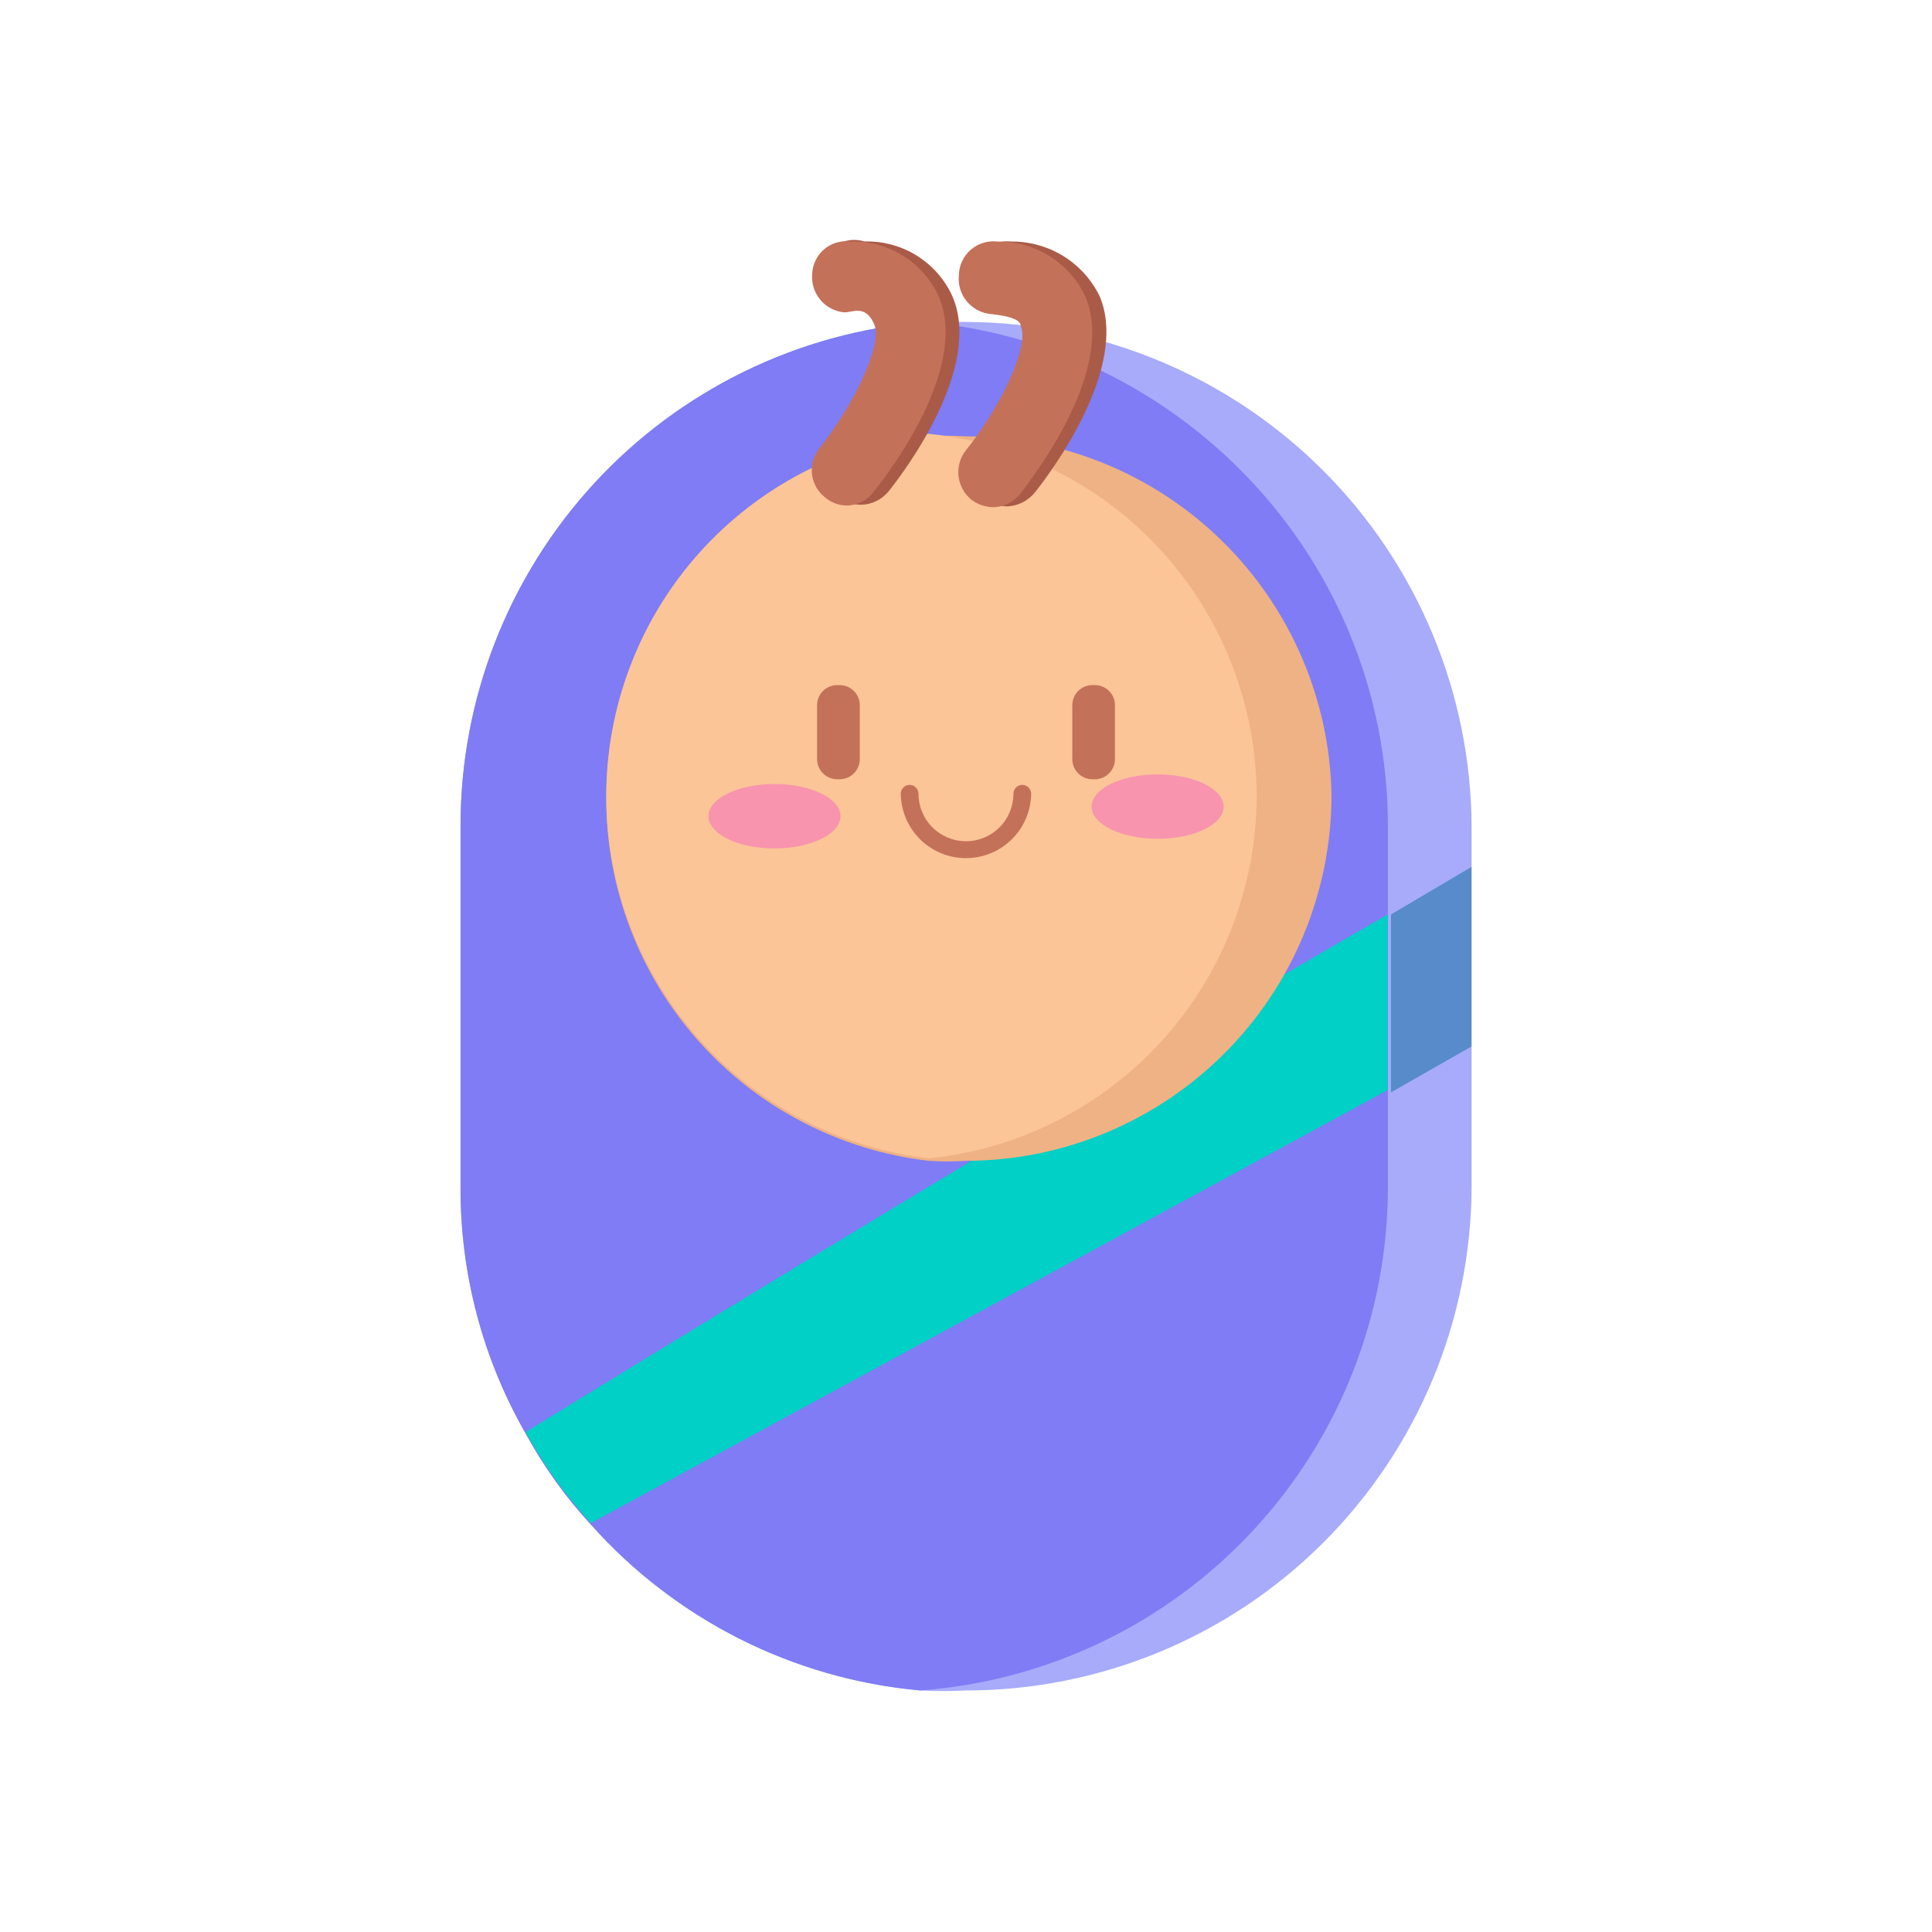
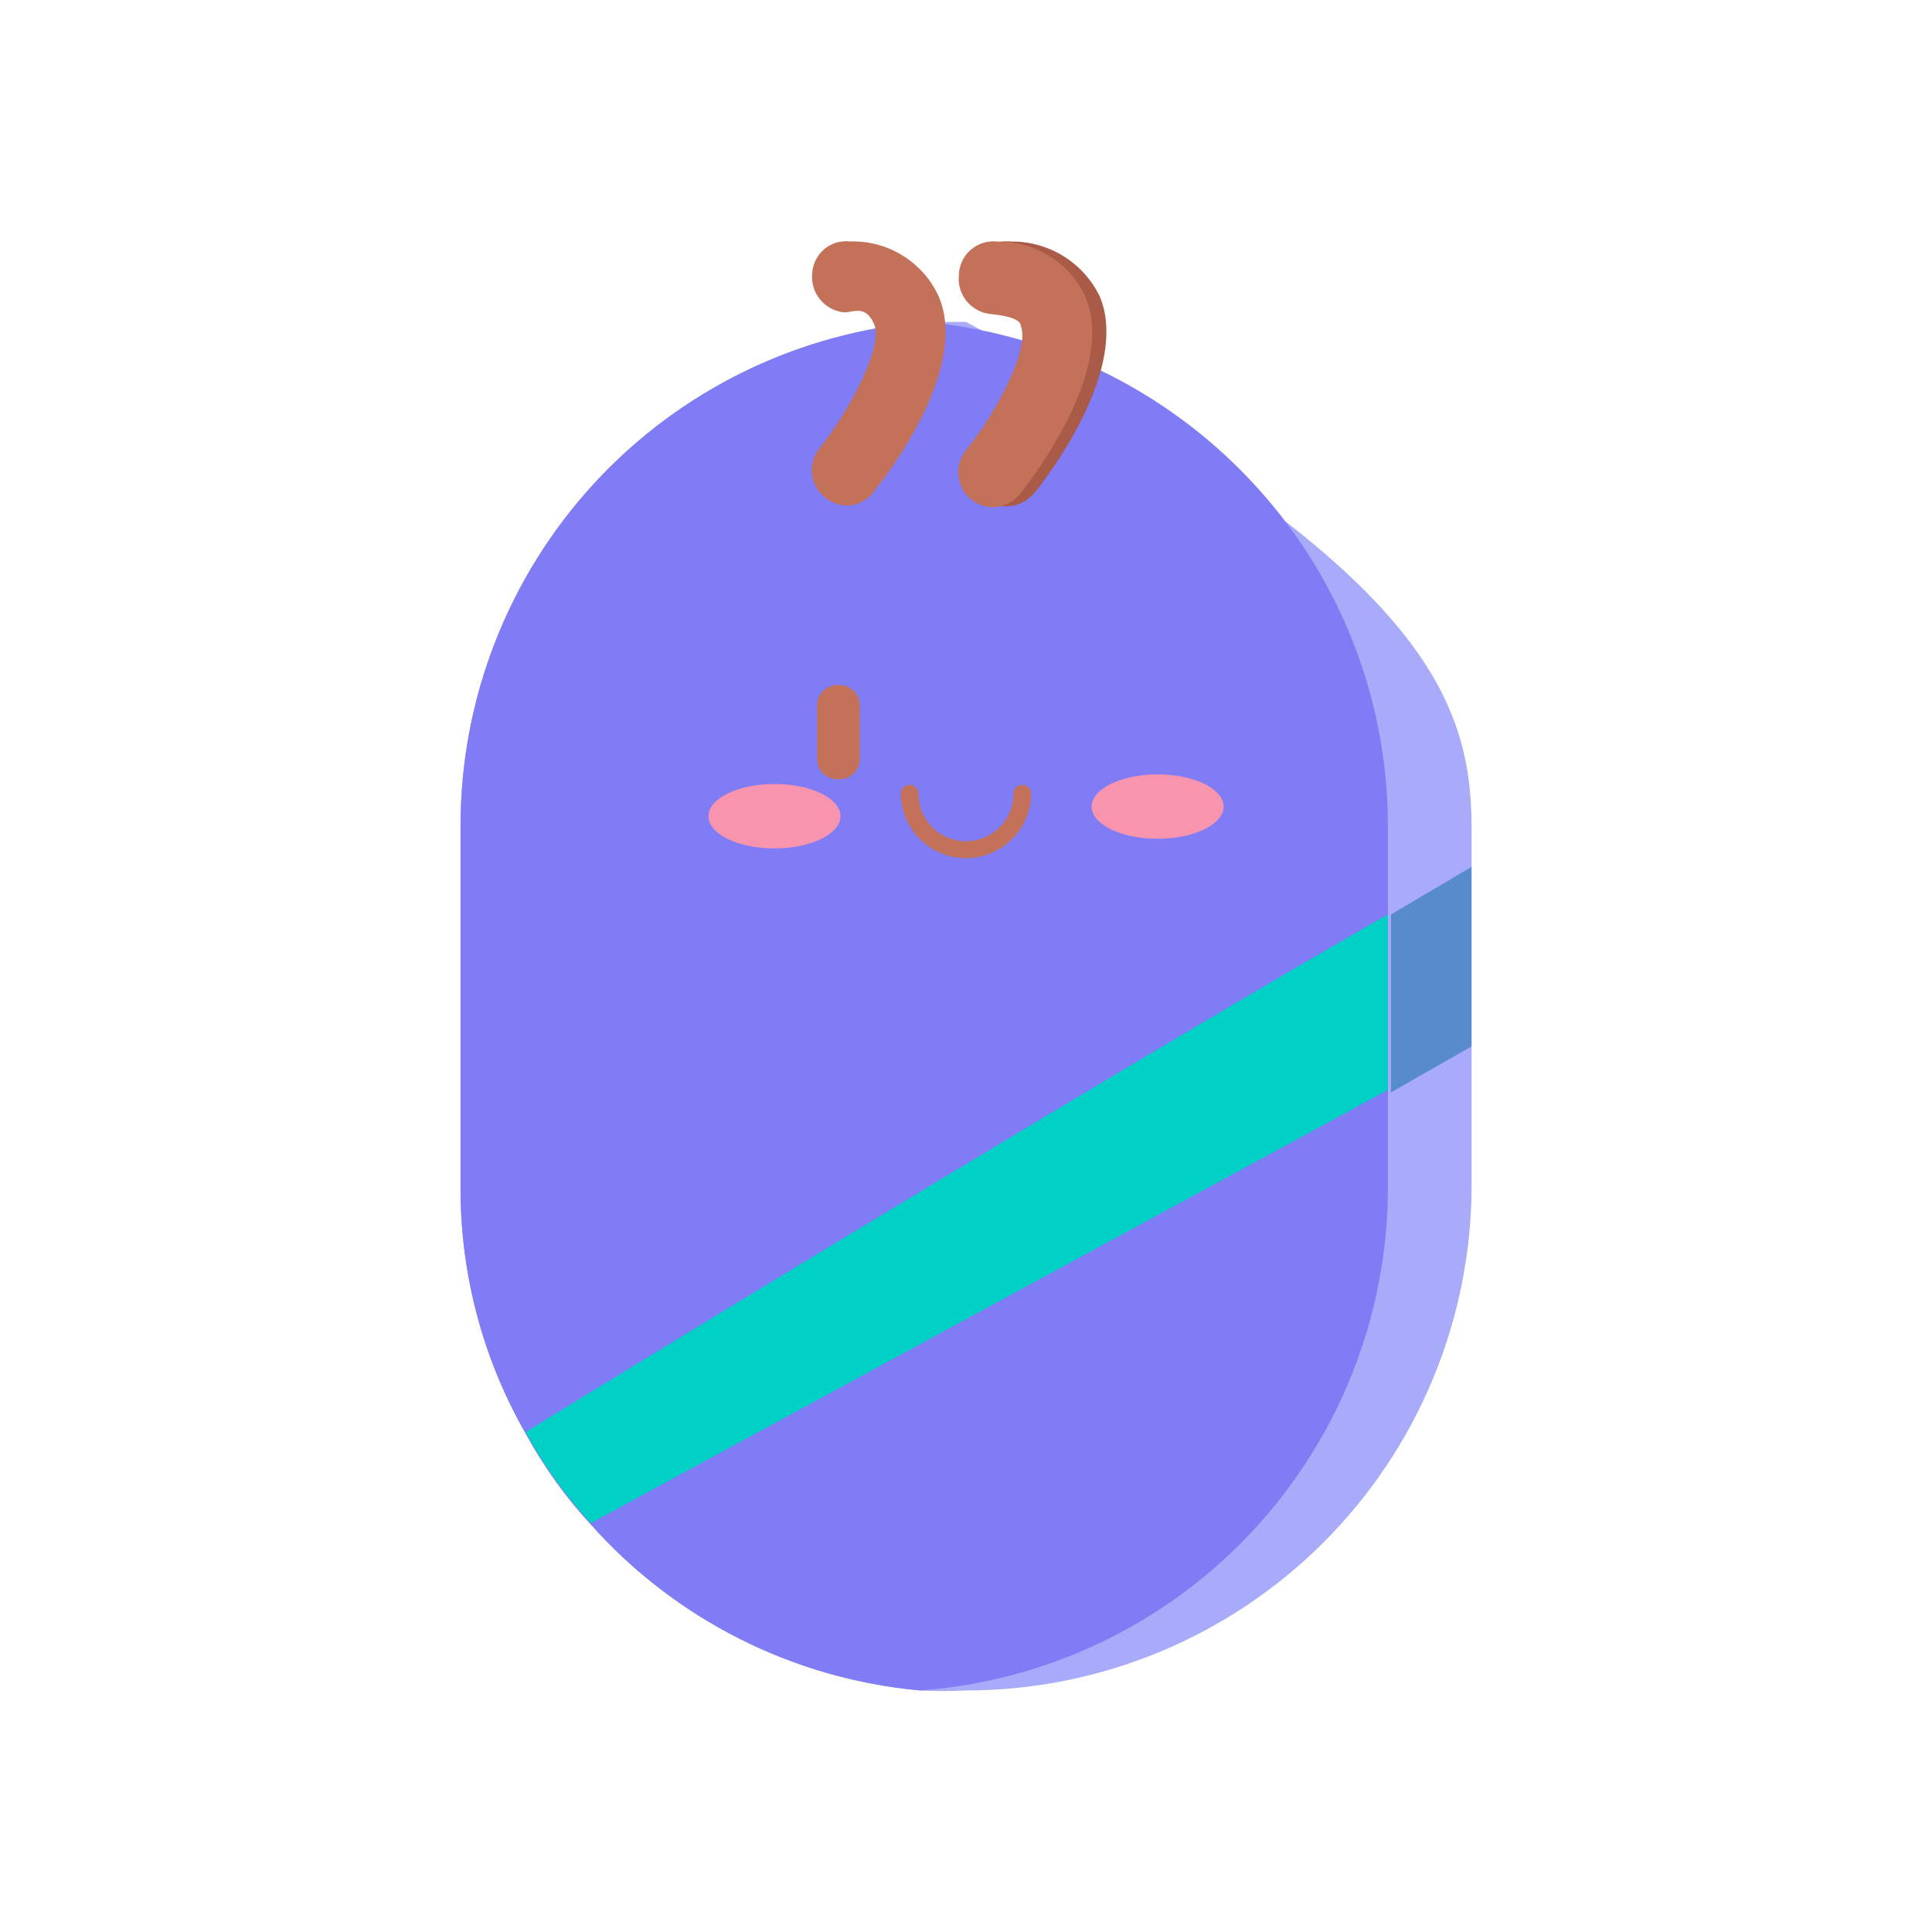
<svg xmlns="http://www.w3.org/2000/svg" width="40" height="40" viewBox="0 0 40 40" fill="none">
-   <path d="M30.468 17.099V24.549C30.463 27.322 29.359 29.98 27.396 31.94C25.434 33.899 22.774 34.999 20.001 34.999C19.685 35.016 19.368 35.016 19.051 34.999C16.425 34.762 13.989 33.534 12.235 31.566C11.709 30.996 11.256 30.363 10.885 29.683C9.994 28.131 9.529 26.372 9.535 24.583V17.099C9.534 14.47 10.523 11.938 12.305 10.004C14.087 8.071 16.531 6.88 19.151 6.666H20.001C22.772 6.675 25.426 7.778 27.387 9.735C29.347 11.693 30.455 14.346 30.468 17.116V17.099Z" fill="#A7ABFA" />
+   <path d="M30.468 17.099V24.549C30.463 27.322 29.359 29.98 27.396 31.94C25.434 33.899 22.774 34.999 20.001 34.999C19.685 35.016 19.368 35.016 19.051 34.999C16.425 34.762 13.989 33.534 12.235 31.566C11.709 30.996 11.256 30.363 10.885 29.683C9.994 28.131 9.529 26.372 9.535 24.583V17.099C9.534 14.47 10.523 11.938 12.305 10.004C14.087 8.071 16.531 6.88 19.151 6.666H20.001C29.347 11.693 30.455 14.346 30.468 17.116V17.099Z" fill="#A7ABFA" />
  <path d="M28.735 17.099V24.549C28.742 27.193 27.747 29.741 25.95 31.68C24.153 33.619 21.688 34.805 19.051 34.999C16.425 34.762 13.989 33.534 12.235 31.566C11.709 30.996 11.256 30.363 10.885 29.683C9.994 28.131 9.529 26.372 9.535 24.583V17.099C9.534 14.47 10.523 11.938 12.305 10.004C14.087 8.071 16.531 6.88 19.151 6.666C21.614 6.888 23.92 7.967 25.668 9.716C26.639 10.685 27.41 11.835 27.936 13.102C28.463 14.369 28.734 15.727 28.735 17.099Z" fill="#807CF5" />
  <path d="M30.465 17.949V21.666L28.799 22.616V18.933L30.465 17.949Z" fill="#578BC9" />
  <path d="M28.732 18.934V22.567L12.232 31.534C11.707 30.963 11.253 30.331 10.882 29.65C14.399 27.484 23.949 21.667 28.732 18.934Z" fill="#00D0C5" />
-   <path d="M27.568 16.468C27.564 18.473 26.765 20.395 25.347 21.813C23.929 23.231 22.007 24.03 20.001 24.034C19.746 24.051 19.49 24.051 19.235 24.034C17.395 23.822 15.697 22.94 14.465 21.557C13.233 20.174 12.552 18.387 12.552 16.534C12.552 14.682 13.233 12.895 14.465 11.512C15.697 10.129 17.395 9.247 19.235 9.034C19.49 9.017 19.746 9.017 20.001 9.034C21.985 9.034 23.89 9.813 25.305 11.203C26.72 12.594 27.533 14.484 27.568 16.468Z" fill="#EFB284" />
-   <path d="M26.018 16.466C26.019 18.336 25.326 20.141 24.073 21.53C22.82 22.918 21.096 23.793 19.235 23.982C17.395 23.77 15.697 22.888 14.465 21.505C13.233 20.122 12.552 18.335 12.552 16.482C12.552 14.63 13.233 12.843 14.465 11.46C15.697 10.077 17.395 9.195 19.235 8.982C21.09 9.172 22.809 10.041 24.062 11.423C25.314 12.805 26.011 14.601 26.018 16.466Z" fill="#FBC597" />
-   <path d="M17.835 10.45C17.664 10.453 17.498 10.394 17.368 10.283C17.22 10.162 17.125 9.989 17.103 9.799C17.081 9.609 17.135 9.418 17.252 9.267C17.935 8.333 18.568 7.133 18.335 6.667C18.335 6.483 17.868 6.417 17.702 6.4C17.598 6.402 17.494 6.382 17.399 6.34C17.304 6.299 17.219 6.237 17.15 6.159C17.081 6.081 17.03 5.989 17 5.89C16.97 5.79 16.962 5.685 16.977 5.582C16.991 5.479 17.028 5.381 17.085 5.293C17.141 5.206 17.216 5.132 17.304 5.077C17.392 5.022 17.491 4.986 17.595 4.973C17.698 4.959 17.802 4.969 17.902 5C18.282 4.989 18.658 5.091 18.981 5.292C19.304 5.494 19.561 5.786 19.718 6.133C20.352 7.6 18.735 9.75 18.402 10.167C18.334 10.252 18.247 10.322 18.15 10.371C18.052 10.42 17.944 10.447 17.835 10.45Z" fill="#AA5B48" />
  <path d="M20.868 10.484C20.701 10.486 20.537 10.433 20.401 10.334C20.252 10.211 20.157 10.034 20.135 9.841C20.113 9.649 20.167 9.455 20.285 9.301C20.985 8.451 21.602 7.168 21.418 6.734C21.235 6.301 20.951 6.501 20.785 6.484C20.593 6.463 20.417 6.368 20.296 6.218C20.174 6.068 20.116 5.876 20.135 5.684C20.139 5.586 20.163 5.489 20.206 5.4C20.249 5.311 20.31 5.232 20.385 5.168C20.461 5.104 20.548 5.056 20.643 5.027C20.737 4.998 20.837 4.989 20.935 5.001C21.316 4.997 21.691 5.102 22.016 5.302C22.34 5.503 22.601 5.791 22.768 6.134C23.385 7.601 21.768 9.768 21.435 10.184C21.367 10.271 21.281 10.343 21.184 10.395C21.086 10.447 20.978 10.477 20.868 10.484Z" fill="#AA5B48" />
  <path d="M17.533 10.466C17.368 10.466 17.208 10.407 17.083 10.299C17.008 10.241 16.945 10.168 16.898 10.085C16.852 10.002 16.822 9.91 16.811 9.815C16.8 9.721 16.809 9.625 16.835 9.533C16.862 9.442 16.907 9.357 16.966 9.283C17.65 8.416 18.283 7.149 18.1 6.716C17.916 6.283 17.633 6.483 17.466 6.466C17.275 6.445 17.099 6.349 16.977 6.199C16.855 6.05 16.798 5.858 16.816 5.666C16.82 5.569 16.844 5.475 16.887 5.388C16.929 5.301 16.989 5.224 17.062 5.161C17.136 5.098 17.221 5.052 17.314 5.024C17.407 4.996 17.504 4.988 17.6 4.999C17.983 4.987 18.361 5.088 18.687 5.29C19.013 5.491 19.273 5.784 19.433 6.133C20.066 7.599 18.433 9.749 18.1 10.166C18.036 10.257 17.951 10.332 17.853 10.384C17.754 10.437 17.645 10.465 17.533 10.466Z" fill="#C4715A" />
  <path d="M20.568 10.501C20.406 10.5 20.249 10.447 20.118 10.351C20.043 10.291 19.979 10.216 19.933 10.132C19.886 10.047 19.856 9.955 19.845 9.859C19.834 9.763 19.843 9.665 19.869 9.572C19.896 9.48 19.941 9.393 20.002 9.318C20.685 8.468 21.318 7.201 21.135 6.751C21.135 6.568 20.668 6.518 20.502 6.501C20.31 6.48 20.134 6.384 20.012 6.234C19.891 6.085 19.833 5.893 19.852 5.701C19.853 5.601 19.876 5.502 19.918 5.411C19.96 5.32 20.021 5.239 20.096 5.173C20.172 5.107 20.26 5.058 20.356 5.028C20.451 4.999 20.552 4.989 20.652 5.001C21.031 4.996 21.404 5.101 21.726 5.301C22.048 5.502 22.306 5.791 22.468 6.134C23.102 7.618 21.468 9.768 21.152 10.184C21.086 10.279 20.999 10.357 20.898 10.412C20.797 10.467 20.684 10.498 20.568 10.501Z" fill="#C4715A" />
  <path d="M17.384 14.184H17.334C17.104 14.184 16.917 14.37 16.917 14.6V15.717C16.917 15.947 17.104 16.134 17.334 16.134H17.384C17.614 16.134 17.801 15.947 17.801 15.717V14.6C17.801 14.37 17.614 14.184 17.384 14.184Z" fill="#C4715A" />
-   <path d="M22.667 14.184H22.617C22.387 14.184 22.201 14.37 22.201 14.6V15.717C22.201 15.947 22.387 16.134 22.617 16.134H22.667C22.897 16.134 23.084 15.947 23.084 15.717V14.6C23.084 14.37 22.897 14.184 22.667 14.184Z" fill="#C4715A" />
  <path d="M19.999 17.767C19.644 17.767 19.303 17.627 19.05 17.377C18.798 17.128 18.654 16.788 18.649 16.433C18.649 16.385 18.668 16.338 18.703 16.304C18.737 16.269 18.784 16.25 18.832 16.25C18.881 16.25 18.928 16.269 18.962 16.304C18.996 16.338 19.016 16.385 19.016 16.433C19.016 16.694 19.119 16.944 19.304 17.129C19.488 17.313 19.738 17.417 19.999 17.417C20.26 17.417 20.51 17.313 20.694 17.129C20.879 16.944 20.982 16.694 20.982 16.433C20.982 16.385 21.002 16.338 21.036 16.304C21.07 16.269 21.117 16.25 21.166 16.25C21.214 16.25 21.261 16.269 21.295 16.304C21.33 16.338 21.349 16.385 21.349 16.433C21.345 16.788 21.201 17.128 20.948 17.377C20.695 17.627 20.354 17.767 19.999 17.767Z" fill="#C4715A" />
  <path d="M16.035 17.566C16.789 17.566 17.401 17.267 17.401 16.899C17.401 16.531 16.789 16.232 16.035 16.232C15.28 16.232 14.668 16.531 14.668 16.899C14.668 17.267 15.28 17.566 16.035 17.566Z" fill="#F894AE" />
  <path d="M23.968 17.366C24.722 17.366 25.334 17.068 25.334 16.7C25.334 16.332 24.722 16.033 23.968 16.033C23.213 16.033 22.601 16.332 22.601 16.7C22.601 17.068 23.213 17.366 23.968 17.366Z" fill="#F894AE" />
</svg>